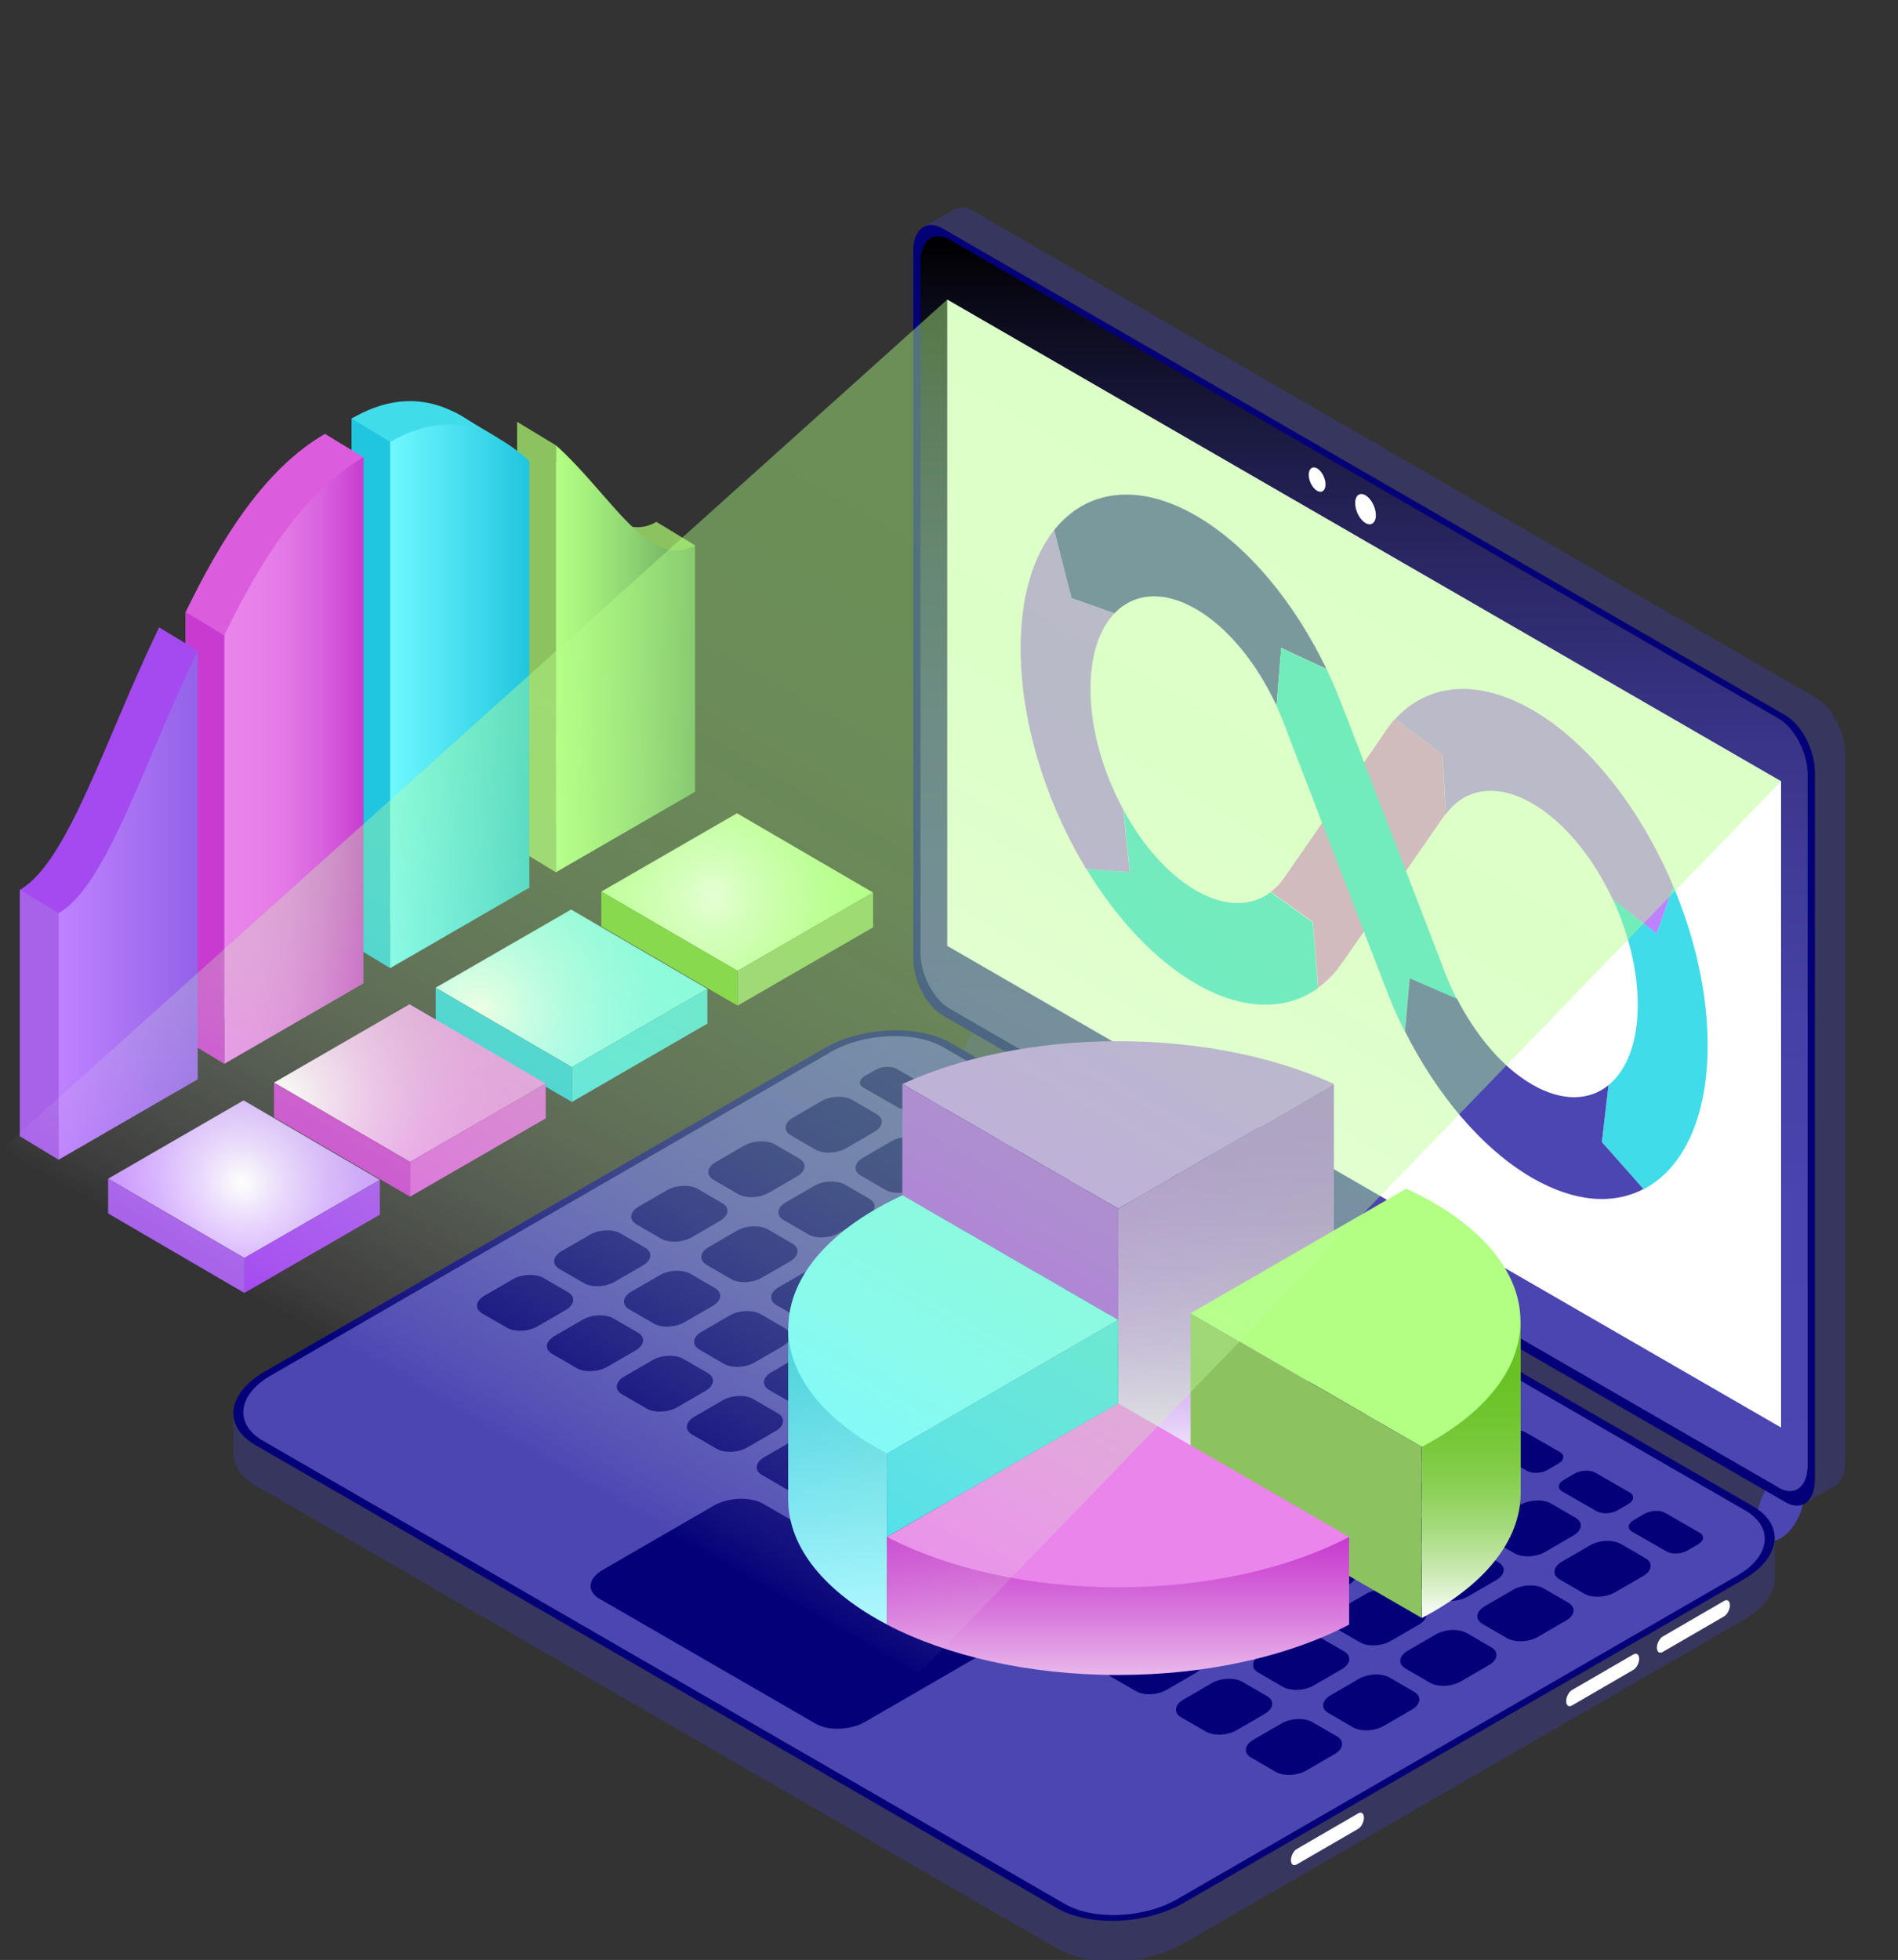
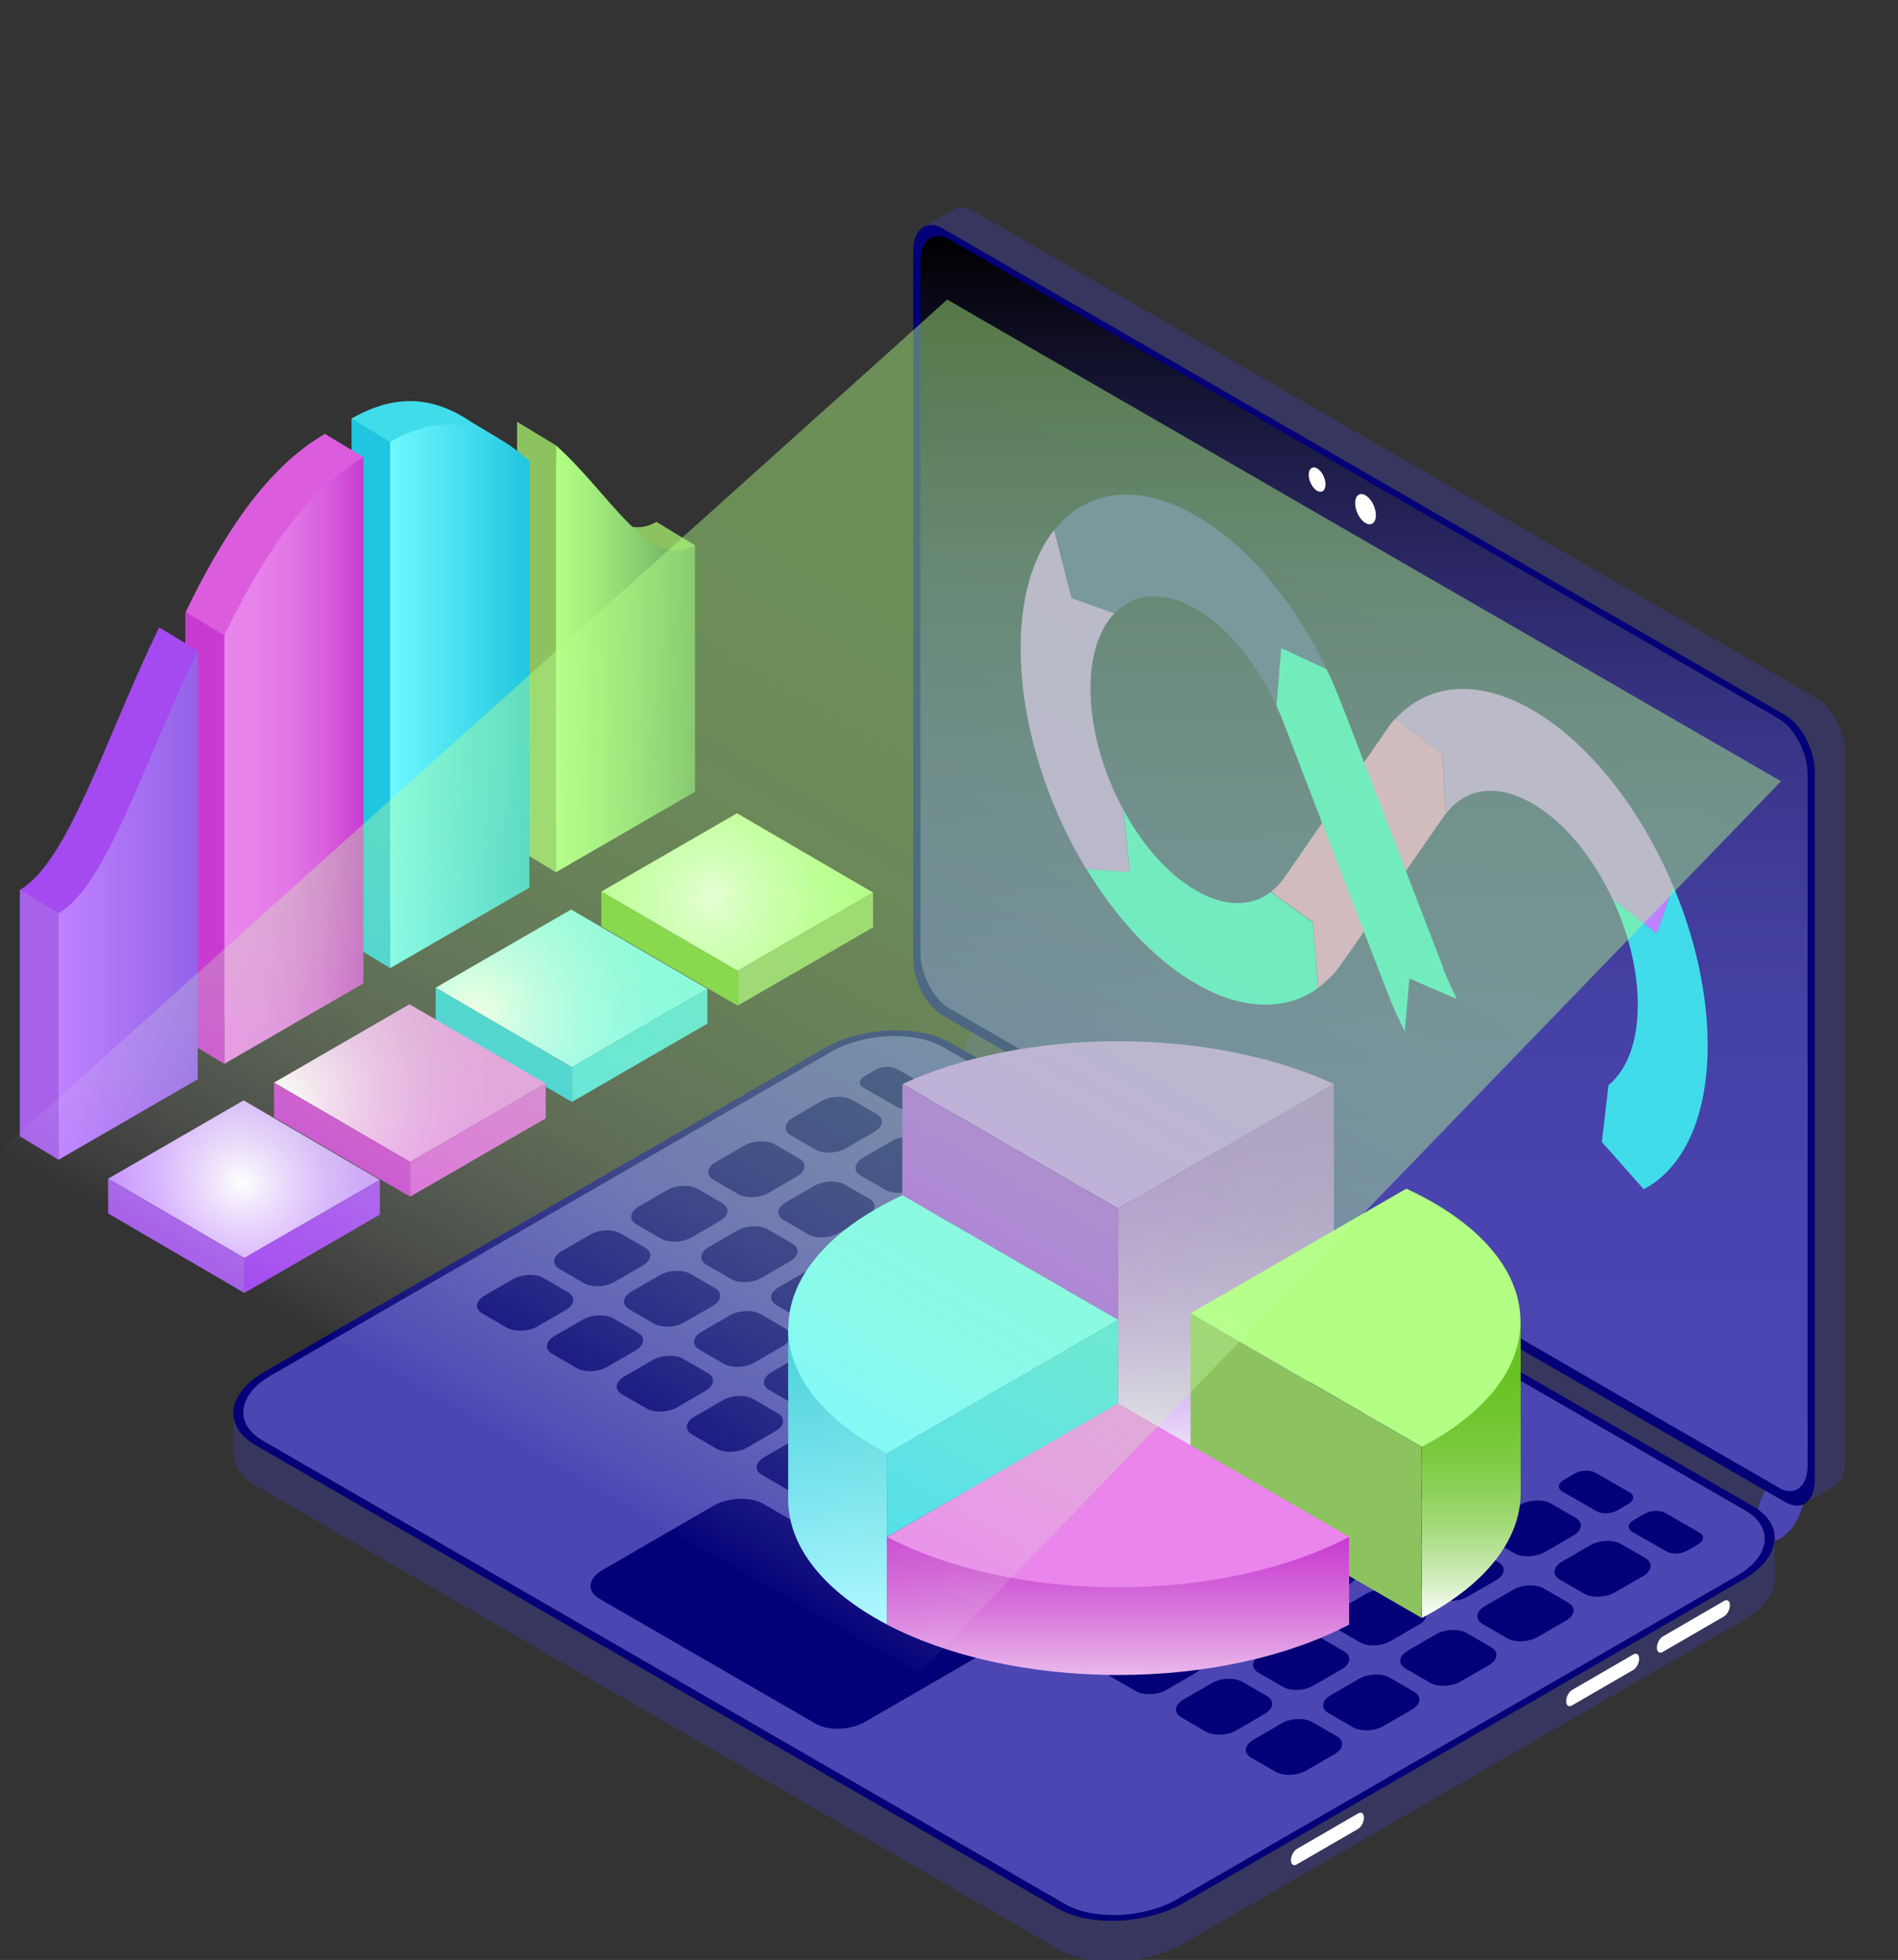
<svg xmlns="http://www.w3.org/2000/svg" width="278" height="287" viewBox="0 0 278 287" fill="none">
  <rect x="0" y="0" width="278" height="287" fill="#333333" stroke="none" />
  <g clip-path="url(#clip0_134_1401)">
    <path d="M75.76 61.775C83.793 68.925 89.454 80.279 96.143 76.418V112.511L75.76 124.294V61.775Z" fill="#8CC35F" />
    <path d="M96.143 76.418L101.804 79.85L95.772 87.372L88.853 78.563L94.828 78.305L96.143 76.418Z" fill="#8CC35F" />
    <path d="M81.42 65.207C89.454 72.357 95.114 83.711 101.804 79.85V115.943L81.42 127.726V65.207Z" fill="url(#paint0_linear_134_1401)" />
    <path d="M81.42 127.726L75.76 124.294V61.775L81.42 65.207V127.726Z" fill="#8CC35F" />
    <path d="M71.872 64.035V126.554L51.488 138.337V61.289C60.007 56.37 66.468 59.259 71.872 64.063V64.035Z" fill="#40DCEA" />
    <path d="M51.488 61.26L57.148 64.692V141.768L51.488 138.336V61.26Z" fill="#20C5DF" />
    <path d="M72.958 64.149L66.64 60.374L51.488 61.261L57.148 64.693L72.958 64.149Z" fill="#40DCEA" />
    <path d="M77.532 67.466V129.985L57.148 141.768V64.721C65.668 59.802 72.129 62.69 77.532 67.495V67.466Z" fill="url(#paint1_linear_134_1401)" />
    <path d="M47.571 63.52L53.232 66.952L47.571 140.596L27.188 152.379V89.632C32.448 78.792 38.823 68.611 47.571 63.549V63.52Z" fill="#DB5DDD" />
    <path d="M53.232 66.952V144L32.848 155.783V93.035C38.109 82.196 44.484 72.014 53.232 66.952Z" fill="url(#paint2_linear_134_1401)" />
    <path d="M27.188 89.603L32.848 93.035V155.783L27.188 152.351V89.603Z" fill="#C83BD0" />
    <path d="M23.3 91.862L28.96 95.294L23.3 154.61L2.916 166.393V130.3C10.006 126.211 15.352 108.279 23.3 91.891V91.862Z" fill="#A44AF0" />
    <path d="M28.96 95.294V158.042L8.577 169.825V133.732C15.666 129.643 21.013 111.711 28.96 95.323V95.294Z" fill="url(#paint3_linear_134_1401)" />
    <path d="M2.916 130.271L8.577 133.703V169.825L2.916 166.393V130.271Z" fill="#A762E9" />
    <path d="M83.764 156.269L103.605 144.8L83.65 133.189L63.81 144.629L83.764 156.269Z" fill="url(#paint4_radial_134_1401)" />
    <path d="M103.605 144.8V149.891L83.764 161.36V156.269L103.605 144.8Z" fill="#40DCEA" />
    <path d="M63.81 149.748V144.629L83.764 156.269V161.36L63.81 149.748Z" fill="#20C5DF" />
    <path d="M108.036 142.169L127.877 130.7L107.95 119.089L88.081 130.557L108.036 142.169Z" fill="url(#paint5_radial_134_1401)" />
    <path d="M127.877 130.7V135.791L108.036 147.259V142.169L127.877 130.7Z" fill="#8CC35F" />
    <path d="M88.081 135.648V130.557L108.036 142.169V147.259L88.081 135.648Z" fill="#67C221" />
    <path d="M35.793 184.21L55.633 172.77L35.678 161.13L15.838 172.599L35.793 184.21Z" fill="url(#paint6_radial_134_1401)" />
    <path d="M55.633 172.771V177.861L35.793 189.33V184.21L55.633 172.771Z" fill="#A44AF0" />
    <path d="M15.838 177.69V172.599L35.793 184.211V189.33L15.838 177.69Z" fill="#A762E9" />
    <path d="M60.065 170.14L79.934 158.671L59.979 147.06L40.138 158.528L60.065 170.14Z" fill="url(#paint7_radial_134_1401)" />
    <path d="M79.934 158.671V163.762L60.065 175.23V170.139L79.934 158.671Z" fill="#DB5DDD" />
    <path d="M40.138 163.619V158.528L60.065 170.14V175.231L40.138 163.619Z" fill="#C83BD0" />
    <path d="M205.437 192.819C205.437 190.245 207.01 187.242 208.925 186.127C209.783 185.641 210.555 185.612 211.155 185.955L263.243 215.728L258.412 225.394L206.752 195.736C205.952 195.336 205.409 194.335 205.409 192.848L205.437 192.819Z" fill="#37365E" />
    <path d="M257.326 222.62C257.326 225.194 258.898 226.366 260.813 225.251C262.757 224.136 264.301 221.133 264.301 218.559C264.301 215.985 262.729 214.812 260.813 215.928C258.869 217.043 257.326 220.046 257.326 222.62Z" fill="#4B46B2" />
    <path d="M140.913 155.754C140.913 153.18 142.485 150.177 144.401 149.062C145.258 148.575 146.03 148.547 146.631 148.89L198.719 178.662L193.888 188.329L142.228 158.671C141.428 158.271 140.884 157.27 140.884 155.782L140.913 155.754Z" fill="#37365E" />
    <path d="M192.801 185.526C192.801 188.1 194.374 189.273 196.289 188.157C198.233 187.042 199.777 184.039 199.777 181.465C199.777 178.891 198.204 177.718 196.289 178.834C194.345 179.949 192.801 182.952 192.801 185.526Z" fill="#4B46B2" />
    <path d="M34.192 212.582C34.192 212.696 34.192 206.69 34.192 206.69C34.192 206.69 40.253 205.146 40.196 205.374C40.196 205.403 40.167 205.632 40.138 205.975L120.787 159.386C126.247 156.212 134.566 155.868 139.312 158.614L255.01 225.451C256.897 225.28 259.956 225.022 259.956 225.022V231.028C260.013 233.173 258.469 235.404 255.439 237.177L173.39 284.567C167.929 287.741 159.61 288.085 154.864 285.339L37.394 217.501C35.135 216.185 34.106 214.412 34.221 212.582H34.192Z" fill="#37365E" />
    <path d="M154.836 279.419C159.581 282.164 167.901 281.821 173.361 278.647L255.41 231.257C260.871 228.082 261.471 223.306 256.754 220.561L139.283 152.722C134.538 149.977 126.218 150.32 120.758 153.494L38.709 200.884C33.248 204.059 32.648 208.835 37.365 211.58L154.836 279.419Z" fill="#040078" />
    <path d="M38.48 210.952L155.951 278.79C160.153 281.221 167.558 280.906 172.418 278.104L254.467 230.714C259.327 227.911 259.841 223.621 255.639 221.19L138.168 153.352C133.966 150.921 126.562 151.235 121.701 154.038L39.652 201.428C34.792 204.231 34.278 208.521 38.48 210.952Z" fill="url(#paint8_linear_134_1401)" />
    <path d="M228.451 231.286L232.053 233.374C233.197 234.031 235.227 233.946 236.542 233.173L240.687 230.771C242.002 229.999 242.145 228.826 241.001 228.168L237.399 226.081C236.256 225.423 234.226 225.509 232.911 226.281L228.766 228.683C227.45 229.455 227.308 230.628 228.451 231.286Z" fill="#040078" />
    <path d="M218.216 225.366L221.819 227.454C222.962 228.111 224.992 228.026 226.307 227.253L230.452 224.851C231.767 224.079 231.91 222.906 230.767 222.249L227.165 220.161C226.021 219.503 223.991 219.589 222.676 220.361L218.531 222.763C217.216 223.535 217.073 224.708 218.216 225.366Z" fill="#040078" />
    <path d="M207.982 219.445L211.584 221.533C212.727 222.191 214.757 222.105 216.072 221.333L220.218 218.931C221.533 218.158 221.676 216.986 220.532 216.328L216.93 214.24C215.786 213.583 213.757 213.668 212.442 214.441L208.296 216.843C206.981 217.615 206.838 218.788 207.982 219.445Z" fill="#040078" />
    <path d="M197.718 213.554L201.321 215.642C202.464 216.299 204.494 216.214 205.809 215.441L209.954 213.039C211.269 212.267 211.412 211.094 210.269 210.437L206.667 208.349C205.523 207.691 203.493 207.777 202.178 208.549L198.033 210.951C196.718 211.724 196.575 212.896 197.718 213.554Z" fill="#040078" />
    <path d="M187.484 207.634L191.086 209.722C192.229 210.38 194.259 210.294 195.574 209.522L199.72 207.119C201.035 206.347 201.178 205.174 200.034 204.517L196.432 202.429C195.288 201.771 193.259 201.857 191.944 202.629L187.798 205.031C186.483 205.804 186.34 206.976 187.484 207.634Z" fill="#040078" />
    <path d="M177.249 201.714L180.851 203.801C181.995 204.459 184.025 204.373 185.34 203.601L189.485 201.199C190.8 200.427 190.943 199.254 189.799 198.596L186.197 196.508C185.054 195.851 183.024 195.936 181.709 196.709L177.564 199.111C176.248 199.883 176.105 201.056 177.249 201.714Z" fill="#040078" />
    <path d="M167.014 195.794L170.617 197.881C171.76 198.539 173.79 198.453 175.105 197.681L179.25 195.279C180.565 194.507 180.708 193.334 179.565 192.676L175.963 190.588C174.819 189.931 172.789 190.016 171.474 190.789L167.329 193.191C166.014 193.963 165.871 195.136 167.014 195.794Z" fill="#040078" />
    <path d="M156.78 189.902L160.382 191.99C161.525 192.648 163.555 192.562 164.87 191.79L169.016 189.387C170.331 188.615 170.474 187.442 169.33 186.785L165.728 184.697C164.584 184.039 162.555 184.125 161.239 184.897L157.094 187.299C155.779 188.072 155.636 189.244 156.78 189.902Z" fill="#040078" />
    <path d="M217.159 237.806L220.761 239.894C221.904 240.552 223.934 240.466 225.249 239.694L229.395 237.292C230.71 236.519 230.853 235.347 229.709 234.689L226.107 232.601C224.963 231.943 222.934 232.029 221.619 232.801L217.473 235.204C216.158 235.976 216.015 237.149 217.159 237.806Z" fill="#040078" />
    <path d="M206.924 231.886L210.526 233.974C211.67 234.631 213.699 234.546 215.015 233.773L219.16 231.371C220.475 230.599 220.618 229.426 219.474 228.769L215.872 226.681C214.729 226.023 212.699 226.109 211.384 226.881L207.238 229.283C205.923 230.056 205.78 231.228 206.924 231.886Z" fill="#040078" />
    <path d="M196.661 225.966L200.263 228.054C201.406 228.712 203.436 228.626 204.751 227.854L208.897 225.451C210.212 224.679 210.355 223.506 209.211 222.849L205.609 220.761C204.465 220.103 202.436 220.189 201.121 220.961L196.975 223.363C195.66 224.136 195.517 225.308 196.661 225.966Z" fill="#040078" />
    <path d="M186.426 220.074L190.028 222.162C191.172 222.82 193.201 222.734 194.517 221.962L198.662 219.56C199.977 218.787 200.12 217.615 198.976 216.957L195.374 214.869C194.231 214.211 192.201 214.297 190.886 215.069L186.74 217.472C185.425 218.244 185.282 219.417 186.426 220.074Z" fill="#040078" />
    <path d="M176.191 214.154L179.793 216.242C180.937 216.9 182.967 216.814 184.282 216.042L188.427 213.64C189.742 212.867 189.885 211.695 188.742 211.037L185.14 208.949C183.996 208.292 181.966 208.377 180.651 209.15L176.506 211.552C175.191 212.324 175.048 213.497 176.191 214.154Z" fill="#040078" />
    <path d="M165.957 208.234L169.559 210.322C170.702 210.98 172.732 210.894 174.047 210.122L178.193 207.719C179.508 206.947 179.651 205.774 178.507 205.117L174.905 203.029C173.761 202.371 171.732 202.457 170.416 203.229L166.271 205.631C164.956 206.404 164.813 207.576 165.957 208.234Z" fill="#040078" />
    <path d="M155.722 202.314L159.324 204.402C160.468 205.06 162.497 204.974 163.812 204.202L167.958 201.799C169.273 201.027 169.416 199.855 168.272 199.197L164.67 197.109C163.527 196.451 161.497 196.537 160.182 197.309L156.036 199.712C154.721 200.484 154.578 201.656 155.722 202.314Z" fill="#040078" />
    <path d="M145.487 196.423L149.089 198.51C150.233 199.168 152.263 199.082 153.578 198.31L157.723 195.908C159.038 195.136 159.181 193.963 158.038 193.305L154.435 191.217C153.292 190.56 151.262 190.645 149.947 191.418L145.802 193.82C144.487 194.592 144.344 195.765 145.487 196.423Z" fill="#040078" />
    <path d="M135.252 190.503L138.855 192.59C139.998 193.248 142.028 193.162 143.343 192.39L147.488 189.988C148.803 189.216 148.946 188.043 147.803 187.385L144.201 185.297C143.057 184.64 141.027 184.725 139.712 185.498L135.567 187.9C134.252 188.672 134.109 189.845 135.252 190.503Z" fill="#040078" />
    <path d="M125.018 184.582L128.62 186.67C129.763 187.328 131.793 187.242 133.108 186.47L137.254 184.067C138.569 183.295 138.712 182.123 137.568 181.465L133.966 179.377C132.822 178.719 130.793 178.805 129.478 179.577L125.332 181.98C124.017 182.752 123.874 183.924 125.018 184.582Z" fill="#040078" />
    <path d="M114.783 178.662L118.385 180.75C119.529 181.408 121.559 181.322 122.874 180.55L127.019 178.147C128.334 177.375 128.477 176.203 127.333 175.545L123.731 173.457C122.588 172.799 120.558 172.885 119.243 173.657L115.098 176.06C113.782 176.832 113.64 178.004 114.783 178.662Z" fill="#040078" />
    <path d="M104.52 172.771L108.122 174.858C109.265 175.516 111.295 175.43 112.61 174.658L116.756 172.256C118.071 171.484 118.214 170.311 117.07 169.653L113.468 167.566C112.324 166.908 110.295 166.994 108.98 167.766L104.834 170.168C103.519 170.94 103.376 172.113 104.52 172.771Z" fill="#040078" />
    <path d="M205.866 244.327L209.468 246.415C210.612 247.073 212.642 246.987 213.957 246.215L218.102 243.813C219.417 243.04 219.56 241.868 218.417 241.21L214.814 239.122C213.671 238.464 211.641 238.55 210.326 239.322L206.181 241.725C204.866 242.497 204.723 243.67 205.866 244.327Z" fill="#040078" />
    <path d="M195.603 238.407L199.205 240.495C200.349 241.152 202.378 241.067 203.693 240.294L207.839 237.892C209.154 237.12 209.297 235.947 208.153 235.29L204.551 233.202C203.408 232.544 201.378 232.63 200.063 233.402L195.917 235.804C194.602 236.577 194.459 237.749 195.603 238.407Z" fill="#040078" />
    <path d="M185.368 232.515L188.97 234.603C190.114 235.261 192.144 235.175 193.459 234.403L197.604 232.001C198.919 231.228 199.062 230.056 197.919 229.398L194.316 227.31C193.173 226.652 191.143 226.738 189.828 227.51L185.683 229.913C184.368 230.685 184.225 231.858 185.368 232.515Z" fill="#040078" />
    <path d="M175.133 226.595L178.736 228.683C179.879 229.341 181.909 229.255 183.224 228.483L187.369 226.081C188.684 225.308 188.827 224.136 187.684 223.478L184.082 221.39C182.938 220.732 180.908 220.818 179.593 221.59L175.448 223.993C174.133 224.765 173.99 225.938 175.133 226.595Z" fill="#040078" />
    <path d="M164.899 220.675L168.501 222.763C169.644 223.421 171.674 223.335 172.989 222.563L177.135 220.161C178.45 219.388 178.593 218.216 177.449 217.558L173.847 215.47C172.703 214.813 170.674 214.898 169.359 215.671L165.213 218.073C163.898 218.845 163.755 220.018 164.899 220.675Z" fill="#040078" />
    <path d="M154.664 214.756L158.266 216.843C159.41 217.501 161.44 217.415 162.755 216.643L166.9 214.241C168.215 213.469 168.358 212.296 167.214 211.638L163.612 209.55C162.469 208.893 160.439 208.978 159.124 209.751L154.979 212.153C153.663 212.925 153.521 214.098 154.664 214.756Z" fill="#040078" />
    <path d="M144.429 208.864L148.032 210.952C149.175 211.61 151.205 211.524 152.52 210.752L156.665 208.349C157.98 207.577 158.123 206.404 156.98 205.747L153.378 203.659C152.234 203.001 150.204 203.087 148.889 203.859L144.744 206.261C143.429 207.034 143.286 208.206 144.429 208.864Z" fill="#040078" />
    <path d="M123.96 197.024L137.797 205.003C138.94 205.661 140.97 205.575 142.285 204.803L146.431 202.4C147.746 201.628 147.889 200.456 146.745 199.798L132.908 191.818C131.765 191.161 129.735 191.246 128.42 192.019L124.274 194.421C122.959 195.193 122.816 196.366 123.96 197.024Z" fill="#040078" />
    <path d="M113.725 191.103L117.327 193.191C118.471 193.849 120.501 193.763 121.816 192.991L125.961 190.588C127.276 189.816 127.419 188.644 126.276 187.986L122.674 185.898C121.53 185.24 119.5 185.326 118.185 186.098L114.04 188.501C112.725 189.273 112.582 190.445 113.725 191.103Z" fill="#040078" />
    <path d="M103.491 185.212L107.093 187.299C108.236 187.957 110.266 187.871 111.581 187.099L115.727 184.697C117.042 183.925 117.185 182.752 116.041 182.094L112.439 180.006C111.295 179.349 109.265 179.434 107.95 180.207L103.805 182.609C102.49 183.381 102.347 184.554 103.491 185.212Z" fill="#040078" />
    <path d="M93.227 179.292L96.829 181.379C97.973 182.037 100.003 181.951 101.318 181.179L105.463 178.777C106.778 178.005 106.921 176.832 105.778 176.174L102.176 174.087C101.032 173.429 99.002 173.515 97.687 174.287L93.542 176.689C92.227 177.461 92.084 178.634 93.227 179.292Z" fill="#040078" />
    <path d="M194.574 250.847L198.176 252.935C199.319 253.593 201.349 253.507 202.664 252.735L206.81 250.333C208.125 249.56 208.268 248.388 207.124 247.73L203.522 245.642C202.378 244.984 200.348 245.07 199.033 245.842L194.888 248.245C193.573 249.017 193.43 250.19 194.574 250.847Z" fill="#040078" />
    <path d="M184.31 244.927L187.913 247.015C189.056 247.673 191.086 247.587 192.401 246.815L196.546 244.413C197.861 243.64 198.004 242.468 196.861 241.81L193.259 239.722C192.115 239.064 190.085 239.15 188.77 239.922L184.625 242.325C183.31 243.097 183.167 244.27 184.31 244.927Z" fill="#040078" />
    <path d="M174.076 239.036L177.678 241.124C178.821 241.781 180.851 241.696 182.166 240.923L186.312 238.521C187.627 237.749 187.77 236.576 186.626 235.918L183.024 233.831C181.88 233.173 179.851 233.259 178.535 234.031L174.39 236.433C173.075 237.205 172.932 238.378 174.076 239.036Z" fill="#040078" />
    <path d="M163.841 233.116L167.443 235.204C168.587 235.861 170.616 235.776 171.932 235.003L176.077 232.601C177.392 231.829 177.535 230.656 176.391 229.999L172.789 227.911C171.646 227.253 169.616 227.339 168.301 228.111L164.155 230.513C162.84 231.285 162.697 232.458 163.841 233.116Z" fill="#040078" />
    <path d="M153.606 227.195L157.208 229.283C158.352 229.941 160.382 229.855 161.697 229.083L165.842 226.681C167.157 225.908 167.3 224.736 166.157 224.078L162.554 221.99C161.411 221.333 159.381 221.418 158.066 222.191L153.921 224.593C152.606 225.365 152.463 226.538 153.606 227.195Z" fill="#040078" />
    <path d="M143.372 221.276L146.974 223.363C148.117 224.021 150.147 223.935 151.462 223.163L155.607 220.761C156.923 219.989 157.065 218.816 155.922 218.158L152.32 216.07C151.176 215.413 149.146 215.498 147.831 216.271L143.686 218.673C142.371 219.445 142.228 220.618 143.372 221.276Z" fill="#040078" />
    <path d="M133.137 215.384L136.739 217.472C137.883 218.13 139.912 218.044 141.227 217.272L145.373 214.869C146.688 214.097 146.831 212.924 145.687 212.267L142.085 210.179C140.942 209.521 138.912 209.607 137.597 210.379L133.451 212.781C132.136 213.554 131.993 214.726 133.137 215.384Z" fill="#040078" />
    <path d="M122.902 209.464L126.504 211.552C127.648 212.21 129.678 212.124 130.993 211.352L135.138 208.949C136.453 208.177 136.596 207.004 135.453 206.347L131.85 204.259C130.707 203.601 128.677 203.687 127.362 204.459L123.217 206.861C121.902 207.634 121.759 208.806 122.902 209.464Z" fill="#040078" />
    <path d="M112.667 203.544L116.27 205.631C117.413 206.289 119.443 206.203 120.758 205.431L124.903 203.029C126.218 202.257 126.361 201.084 125.218 200.426L121.616 198.338C120.472 197.681 118.442 197.766 117.127 198.539L112.982 200.941C111.667 201.713 111.524 202.886 112.667 203.544Z" fill="#040078" />
    <path d="M102.433 197.624L106.035 199.711C107.179 200.369 109.208 200.283 110.523 199.511L114.669 197.109C115.984 196.337 116.127 195.164 114.983 194.506L111.381 192.419C110.237 191.761 108.208 191.847 106.893 192.619L102.747 195.021C101.432 195.793 101.289 196.966 102.433 197.624Z" fill="#040078" />
    <path d="M92.169 191.732L95.772 193.82C96.915 194.478 98.945 194.392 100.26 193.62L104.405 191.217C105.72 190.445 105.863 189.273 104.72 188.615L101.118 186.527C99.974 185.869 97.944 185.955 96.629 186.727L92.484 189.13C91.169 189.902 91.026 191.074 92.169 191.732Z" fill="#040078" />
    <path d="M81.935 185.812L85.537 187.9C86.68 188.558 88.71 188.472 90.025 187.7L94.171 185.297C95.486 184.525 95.629 183.353 94.485 182.695L90.883 180.607C89.74 179.949 87.71 180.035 86.395 180.807L82.249 183.21C80.934 183.982 80.791 185.154 81.935 185.812Z" fill="#040078" />
    <path d="M183.253 257.368L186.855 259.456C187.998 260.114 190.028 260.028 191.343 259.256L195.489 256.854C196.804 256.081 196.947 254.909 195.803 254.251L192.201 252.163C191.057 251.505 189.028 251.591 187.712 252.363L183.567 254.766C182.252 255.538 182.109 256.711 183.253 257.368Z" fill="#040078" />
    <path d="M173.018 251.477L176.62 253.565C177.764 254.223 179.793 254.137 181.109 253.365L185.254 250.962C186.569 250.19 186.712 249.018 185.568 248.36L181.966 246.272C180.823 245.614 178.793 245.7 177.478 246.472L173.332 248.875C172.017 249.647 171.874 250.819 173.018 251.477Z" fill="#040078" />
    <path d="M162.783 245.557L166.385 247.645C167.529 248.302 169.559 248.217 170.874 247.444L175.019 245.042C176.334 244.27 176.477 243.097 175.334 242.439L171.731 240.352C170.588 239.694 168.558 239.78 167.243 240.552L163.098 242.954C161.783 243.726 161.64 244.899 162.783 245.557Z" fill="#040078" />
    <path d="M121.844 221.905L156.151 241.725C157.294 242.382 159.324 242.297 160.639 241.524L164.784 239.122C166.099 238.35 166.242 237.177 165.099 236.519L130.793 216.7C129.649 216.042 127.619 216.128 126.304 216.9L122.159 219.302C120.844 220.075 120.701 221.247 121.844 221.905Z" fill="#040078" />
    <path d="M111.61 215.985L115.212 218.072C116.355 218.73 118.385 218.644 119.7 217.872L123.846 215.47C125.161 214.698 125.304 213.525 124.16 212.867L120.558 210.779C119.414 210.122 117.385 210.207 116.07 210.98L111.924 213.382C110.609 214.154 110.466 215.327 111.61 215.985Z" fill="#040078" />
    <path d="M101.375 210.065L104.977 212.152C106.121 212.81 108.15 212.724 109.466 211.952L113.611 209.55C114.926 208.778 115.069 207.605 113.925 206.947L110.323 204.859C109.18 204.202 107.15 204.287 105.835 205.06L101.689 207.462C100.374 208.234 100.231 209.407 101.375 210.065Z" fill="#040078" />
    <path d="M91.112 204.173L94.714 206.261C95.858 206.919 97.887 206.833 99.202 206.061L103.348 203.658C104.663 202.886 104.806 201.713 103.662 201.056L100.06 198.968C98.916 198.31 96.887 198.396 95.572 199.168L91.426 201.57C90.111 202.343 89.968 203.515 91.112 204.173Z" fill="#040078" />
    <path d="M80.877 198.253L84.479 200.34C85.623 200.998 87.653 200.912 88.968 200.14L93.113 197.738C94.428 196.966 94.571 195.793 93.427 195.135L89.825 193.047C88.682 192.39 86.652 192.475 85.337 193.248L81.192 195.65C79.876 196.422 79.734 197.595 80.877 198.253Z" fill="#040078" />
    <path d="M70.642 192.333L74.245 194.42C75.388 195.078 77.418 194.992 78.733 194.22L82.878 191.818C84.193 191.046 84.336 189.873 83.193 189.215L79.591 187.128C78.447 186.47 76.417 186.556 75.102 187.328L70.957 189.73C69.642 190.502 69.499 191.675 70.642 192.333Z" fill="#040078" />
    <path d="M146.545 183.982L150.147 186.069C151.291 186.727 153.32 186.641 154.635 185.869L158.781 183.467C160.096 182.695 160.239 181.522 159.095 180.864L155.493 178.776C154.35 178.119 152.32 178.204 151.005 178.977L146.859 181.379C145.544 182.151 145.401 183.324 146.545 183.982Z" fill="#040078" />
    <path d="M136.31 178.062L139.912 180.149C141.056 180.807 143.086 180.721 144.401 179.949L148.546 177.547C149.861 176.775 150.004 175.602 148.861 174.944L145.258 172.857C144.115 172.199 142.085 172.285 140.77 173.057L136.625 175.459C135.31 176.231 135.167 177.404 136.31 178.062Z" fill="#040078" />
-     <path d="M126.076 172.141L129.678 174.229C130.821 174.887 132.851 174.801 134.166 174.029L138.311 171.626C139.627 170.854 139.769 169.682 138.626 169.024L135.024 166.936C133.88 166.278 131.85 166.364 130.535 167.136L126.39 169.539C125.075 170.311 124.932 171.483 126.076 172.141Z" fill="#040078" />
+     <path d="M126.076 172.141L129.678 174.229C130.821 174.887 132.851 174.801 134.166 174.029C139.627 170.854 139.769 169.682 138.626 169.024L135.024 166.936C133.88 166.278 131.85 166.364 130.535 167.136L126.39 169.539C125.075 170.311 124.932 171.483 126.076 172.141Z" fill="#040078" />
    <path d="M115.841 166.25L119.443 168.337C120.587 168.995 122.616 168.909 123.931 168.137L128.077 165.735C129.392 164.963 129.535 163.79 128.391 163.132L124.789 161.045C123.646 160.387 121.616 160.473 120.301 161.245L116.155 163.647C114.84 164.419 114.697 165.592 115.841 166.25Z" fill="#040078" />
    <path d="M126.476 159.272L131.507 162.16C132.251 162.589 133.594 162.532 134.481 162.046L136.139 161.102C137.025 160.587 137.111 159.815 136.339 159.386L131.307 156.498C130.564 156.069 129.22 156.126 128.334 156.612L126.676 157.556C125.79 158.07 125.704 158.843 126.476 159.272Z" fill="#040078" />
    <path d="M136.711 165.192L141.742 168.08C142.485 168.509 143.829 168.452 144.715 167.966L146.345 167.022C147.231 166.507 147.317 165.735 146.545 165.306L141.513 162.417C140.77 161.988 139.426 162.046 138.54 162.532L136.911 163.476C136.024 163.99 135.939 164.763 136.711 165.192Z" fill="#040078" />
    <path d="M146.945 171.112L151.977 174.001C152.72 174.43 154.064 174.372 154.95 173.886L156.608 172.942C157.494 172.428 157.58 171.655 156.808 171.226L151.777 168.338C151.033 167.909 149.69 167.966 148.803 168.452L147.174 169.396C146.288 169.911 146.202 170.683 146.974 171.112H146.945Z" fill="#040078" />
    <path d="M157.18 177.003L162.211 179.892C162.955 180.321 164.298 180.263 165.185 179.777L166.814 178.834C167.7 178.319 167.786 177.547 167.014 177.118L161.983 174.229C161.239 173.8 159.896 173.857 159.01 174.343L157.351 175.287C156.465 175.802 156.379 176.574 157.151 177.003H157.18Z" fill="#040078" />
    <path d="M167.415 182.924L172.446 185.812C173.189 186.241 174.533 186.184 175.419 185.698L177.049 184.754C177.935 184.239 178.021 183.467 177.249 183.038L172.217 180.149C171.474 179.72 170.13 179.778 169.244 180.264L167.586 181.208C166.7 181.722 166.614 182.495 167.386 182.924H167.415Z" fill="#040078" />
    <path d="M177.649 188.843L182.681 191.732C183.424 192.161 184.768 192.104 185.654 191.618L187.284 190.674C188.17 190.159 188.256 189.387 187.484 188.958L182.452 186.069C181.709 185.64 180.365 185.697 179.479 186.184L177.849 187.127C176.963 187.642 176.877 188.414 177.649 188.843Z" fill="#040078" />
    <path d="M187.884 194.764L192.916 197.652C193.659 198.081 195.003 198.024 195.889 197.538L197.518 196.594C198.405 196.079 198.49 195.307 197.718 194.878L192.687 191.99C191.944 191.561 190.6 191.618 189.714 192.104L188.084 193.048C187.198 193.563 187.112 194.335 187.884 194.764Z" fill="#040078" />
    <path d="M198.119 200.655L203.15 203.544C203.894 203.973 205.237 203.916 206.124 203.43L207.753 202.486C208.639 201.971 208.725 201.199 207.953 200.77L202.922 197.881C202.178 197.452 200.835 197.509 199.948 197.996L198.319 198.939C197.433 199.454 197.347 200.226 198.119 200.655Z" fill="#040078" />
    <path d="M208.353 206.575L213.385 209.464C214.128 209.893 215.472 209.836 216.358 209.35L217.988 208.406C218.874 207.891 218.96 207.119 218.188 206.69L213.156 203.801C212.413 203.372 211.069 203.429 210.183 203.916L208.525 204.859C207.639 205.374 207.553 206.146 208.325 206.575H208.353Z" fill="#040078" />
-     <path d="M218.617 212.496L223.648 215.384C224.392 215.813 225.735 215.756 226.621 215.27L228.251 214.326C229.137 213.811 229.223 213.039 228.451 212.61L223.42 209.722C222.676 209.293 221.333 209.35 220.446 209.836L218.788 210.78C217.902 211.295 217.816 212.067 218.588 212.496H218.617Z" fill="#040078" />
    <path d="M228.851 218.416L233.883 221.304C234.626 221.733 235.97 221.676 236.856 221.19L238.486 220.246C239.372 219.731 239.458 218.959 238.686 218.53L233.654 215.642C232.911 215.213 231.567 215.27 230.681 215.756L229.051 216.7C228.165 217.215 228.079 217.987 228.851 218.416Z" fill="#040078" />
    <path d="M239.086 224.307L244.118 227.196C244.861 227.625 246.205 227.568 247.091 227.081L248.72 226.138C249.607 225.623 249.692 224.851 248.921 224.422L243.889 221.533C243.146 221.104 241.802 221.161 240.916 221.648L239.286 222.591C238.4 223.106 238.314 223.878 239.086 224.307Z" fill="#040078" />
    <path d="M87.767 234.089L119.5 252.421C121.358 253.479 124.617 253.365 126.762 252.106L142.971 242.726C145.115 241.496 145.344 239.608 143.486 238.521L111.753 220.189C109.894 219.131 106.635 219.245 104.491 220.504L88.281 229.884C86.137 231.114 85.909 233.002 87.767 234.089Z" fill="#040078" />
    <path d="M243.546 241.896L252.523 236.691C252.98 236.433 253.38 235.69 253.38 235.061C253.38 234.431 253.009 234.145 252.523 234.431L243.546 239.637C243.088 239.894 242.688 240.638 242.688 241.267C242.688 241.896 243.06 242.182 243.546 241.896Z" fill="white" />
    <path d="M230.252 249.732L239.229 244.527C239.686 244.27 240.087 243.526 240.087 242.897C240.087 242.268 239.715 241.982 239.229 242.268L230.252 247.473C229.795 247.73 229.395 248.474 229.395 249.103C229.395 249.732 229.766 250.018 230.252 249.732Z" fill="white" />
    <path d="M189.942 273.013L198.919 267.808C199.377 267.55 199.777 266.807 199.777 266.177C199.777 265.548 199.405 265.262 198.919 265.548L189.942 270.753C189.485 271.011 189.085 271.754 189.085 272.383C189.085 273.013 189.456 273.299 189.942 273.013Z" fill="white" />
    <path d="M135.424 33.147L139.569 30.773C140.341 30.23 141.399 30.23 142.542 30.888L265.959 102.158C268.332 103.531 270.276 107.249 270.276 110.423V214.126C270.276 215.813 269.733 216.986 268.875 217.529L264.415 220.103L262.186 215.213L142.542 146.116C140.17 144.743 138.226 141.025 138.226 137.85V36.207C137.368 36.751 136.71 37.179 136.653 37.179C136.51 37.179 135.424 33.147 135.424 33.147Z" fill="#37365E" />
    <path d="M261.499 219.96L138.083 148.69C135.71 147.317 133.766 143.599 133.766 140.425V36.722C133.766 33.547 135.71 32.089 138.083 33.462L261.499 104.732C263.872 106.105 265.816 109.823 265.816 112.997V216.7C265.816 219.874 263.872 221.333 261.499 219.96Z" fill="#040078" />
    <path d="M260.499 217.815L139.083 147.689C136.739 146.345 134.824 142.684 134.824 139.567V38.295C134.824 35.178 136.739 33.719 139.083 35.092L260.499 105.218C262.843 106.563 264.759 110.223 264.759 113.341V214.612C264.759 217.73 262.843 219.188 260.499 217.844V217.815Z" fill="url(#paint9_linear_134_1401)" />
-     <path d="M138.74 43.872L260.871 114.399V209.035L138.74 138.508V43.872Z" fill="white" />
    <path d="M201.521 75.446C201.521 76.561 200.835 77.076 200.005 76.59C199.176 76.104 198.49 74.817 198.49 73.673C198.49 72.529 199.176 72.043 200.005 72.529C200.835 73.015 201.521 74.302 201.521 75.446Z" fill="white" />
    <path d="M194.145 70.927C194.145 71.842 193.602 72.243 192.916 71.871C192.229 71.47 191.686 70.412 191.686 69.526C191.686 68.639 192.229 68.21 192.916 68.582C193.602 68.982 194.145 70.04 194.145 70.927Z" fill="white" />
    <path d="M195.374 158.728C186.912 154.839 175.848 152.465 163.784 152.465C151.72 152.465 140.656 154.839 132.194 158.728L163.784 176.975L195.374 158.728Z" fill="#BF82FF" />
    <path d="M132.165 158.729V175.03L163.784 193.277V177.004L132.165 158.729Z" fill="#A44AF0" />
    <path d="M195.374 158.729V200.055L163.784 218.302V177.004L195.374 158.729Z" fill="url(#paint10_linear_134_1401)" />
    <path d="M115.441 194.478V219.531C115.441 226.71 120.987 233.202 129.935 237.892V206.404L115.441 194.478Z" fill="url(#paint11_linear_134_1401)" />
    <path d="M222.733 218.559V193.505L208.268 204.03V236.92C217.187 232.258 222.733 225.766 222.733 218.587V218.559Z" fill="url(#paint12_linear_134_1401)" />
    <path d="M208.239 211.866C217.159 207.205 222.705 200.713 222.705 193.505C222.705 185.726 216.215 178.777 205.98 174.058L174.39 192.304L208.239 211.866Z" fill="#B2FF84" />
    <path d="M174.39 192.333V217.358L208.239 236.92V211.867L174.39 192.333Z" fill="#8CC35F" />
    <path d="M129.906 225.051V237.892C138.626 242.439 150.576 245.271 163.755 245.271C176.935 245.271 188.885 242.468 197.604 237.892V225.051H129.906Z" fill="url(#paint13_linear_134_1401)" />
    <path d="M115.441 194.478C115.441 201.657 120.987 208.149 129.935 212.839L163.784 193.277L132.193 175.03C121.959 179.749 115.469 186.699 115.469 194.478H115.441Z" fill="#6FF8FF" />
    <path d="M129.906 225.051C138.626 229.598 150.576 232.43 163.755 232.43C176.935 232.43 188.885 229.627 197.604 225.051L163.755 205.489L129.906 225.051Z" fill="#E985EB" />
    <path d="M163.784 193.276V205.488L129.906 225.051V212.839L163.784 193.276Z" fill="#40DCEA" />
    <path d="M186.111 130.643C183.31 132.76 179.45 132.874 175.162 130.386C171.045 128.012 167.3 123.694 164.556 118.603L165.499 127.698L159.124 127.24C163.526 134.504 169.101 140.539 175.191 144.057C182.138 148.061 188.456 148.004 193.058 144.686L192.287 135.076L186.111 130.643Z" fill="#40DCEA" />
    <path d="M164.556 118.603C161.582 113.14 159.724 106.763 159.724 100.871C159.724 95.895 161.039 92.091 163.241 89.803L156.951 87.572L154.407 77.62C151.319 81.481 149.49 87.401 149.49 94.951C149.49 105.762 153.235 117.573 159.095 127.24L165.471 127.698L164.527 118.603H164.556Z" fill="#BF82FF" />
    <path d="M163.241 89.803C166.071 86.857 170.359 86.4 175.162 89.174C179.908 91.92 184.139 97.21 186.969 103.331L187.655 94.865L194.288 97.954C189.599 88.23 182.767 79.879 175.162 75.503C166.643 70.584 159.067 71.757 154.407 77.62L156.951 87.572L163.241 89.803Z" fill="#4B46B2" />
    <path d="M211.641 119.318C211.641 119.318 211.698 119.232 211.727 119.204L211.927 118.918L211.698 118.546L211.269 110.424L204.351 105.247C204.122 105.504 203.894 105.762 203.693 106.019L203.579 106.191C203.179 106.706 202.807 107.249 202.435 107.821L189.371 126.697C189.371 126.697 188.256 128.327 187.998 128.67C187.455 129.442 186.826 130.072 186.14 130.586L192.315 135.019L193.087 144.629C194.059 143.914 194.974 143.056 195.774 142.083C195.86 141.969 197.147 140.196 197.147 140.196L211.67 119.261L211.641 119.318Z" fill="#E985EB" />
    <path d="M245.09 129.786C240.401 118.66 232.911 108.851 224.449 103.96C216.33 99.27 209.068 100.128 204.38 105.276L211.298 110.452L211.755 119.232C214.528 115.457 219.188 114.599 224.449 117.659C229.166 120.376 233.368 125.61 236.199 131.673L242.66 136.735L245.09 129.814V129.786Z" fill="#BF82FF" />
    <path d="M250.121 153.066C250.121 145.43 248.263 137.307 245.09 129.786L242.66 136.707L236.199 131.645C238.514 136.564 239.887 142.055 239.887 147.146C239.887 152.665 238.257 156.727 235.598 158.9L234.626 167.223L240.744 174.144C246.462 171.169 250.121 163.762 250.121 153.094V153.066Z" fill="#40DCEA" />
    <path d="M211.384 141.712L197.318 105.19C197.318 105.19 195.631 100.9 195.488 100.585C195.117 99.699 194.717 98.841 194.288 97.983L187.655 94.894L186.969 103.36C187.255 103.989 187.512 104.589 187.77 105.219L202.693 144C202.864 144.457 203.779 146.717 203.894 147.031C204.465 148.404 205.094 149.72 205.752 151.035L206.438 143.285L213.385 146.288C212.642 144.829 211.956 143.285 211.355 141.74L211.384 141.712Z" fill="#40DCEA" />
-     <path d="M234.626 167.222L235.598 158.9C232.797 161.188 228.823 161.359 224.42 158.814C220.103 156.326 216.215 151.693 213.413 146.259L206.466 143.256L205.78 151.006C210.469 160.301 217.073 168.223 224.42 172.485C230.624 176.06 236.284 176.432 240.716 174.115L234.598 167.194L234.626 167.222Z" fill="#4B46B2" />
    <path style="mix-blend-mode:screen" opacity="0.45" d="M138.74 43.872L0 168.481L134.623 245.014L260.87 114.399L138.74 43.872Z" fill="url(#paint14_linear_134_1401)" />
  </g>
  <defs>
    <linearGradient id="paint0_linear_134_1401" x1="81.42" y1="96.466" x2="101.804" y2="96.466" gradientUnits="userSpaceOnUse">
      <stop stop-color="#B2FF84" />
      <stop offset="0.2" stop-color="#A7F27E" />
      <stop offset="0.58" stop-color="#8BD071" />
      <stop offset="1" stop-color="#67A35F" />
    </linearGradient>
    <linearGradient id="paint1_linear_134_1401" x1="57.148" y1="101.958" x2="77.532" y2="101.958" gradientUnits="userSpaceOnUse">
      <stop stop-color="#6FF8FF" />
      <stop offset="0.55" stop-color="#45DDEE" />
      <stop offset="1" stop-color="#20C5DF" />
    </linearGradient>
    <linearGradient id="paint2_linear_134_1401" x1="32.848" y1="111.367" x2="53.232" y2="111.367" gradientUnits="userSpaceOnUse">
      <stop stop-color="#E985EB" />
      <stop offset="0.24" stop-color="#E781E9" />
      <stop offset="0.47" stop-color="#E276E5" />
      <stop offset="0.69" stop-color="#D963DE" />
      <stop offset="0.91" stop-color="#CE48D5" />
      <stop offset="1" stop-color="#C83BD0" />
    </linearGradient>
    <linearGradient id="paint3_linear_134_1401" x1="8.577" y1="132.56" x2="28.96" y2="132.56" gradientUnits="userSpaceOnUse">
      <stop stop-color="#BF82FF" />
      <stop offset="0.88" stop-color="#9866EB" />
      <stop offset="1" stop-color="#9362E9" />
    </linearGradient>
    <radialGradient id="paint4_radial_134_1401" cx="0" cy="0" r="1" gradientUnits="userSpaceOnUse" gradientTransform="translate(69.899 147.975) scale(29.818 29.829)">
      <stop stop-color="white" />
      <stop offset="0.05" stop-color="#F3FEFF" />
      <stop offset="0.27" stop-color="#C4FCFF" />
      <stop offset="0.49" stop-color="#9FFAFF" />
      <stop offset="0.69" stop-color="#84F9FF" />
      <stop offset="0.86" stop-color="#74F8FF" />
      <stop offset="1" stop-color="#6FF8FF" />
    </radialGradient>
    <radialGradient id="paint5_radial_134_1401" cx="0" cy="0" r="1" gradientUnits="userSpaceOnUse" gradientTransform="translate(104.348 131.158) scale(24.872 24.882)">
      <stop stop-color="white" />
      <stop offset="0.2" stop-color="#E7FFD9" />
      <stop offset="0.44" stop-color="#D0FFB4" />
      <stop offset="0.66" stop-color="#BFFF99" />
      <stop offset="0.85" stop-color="#B5FF89" />
      <stop offset="1" stop-color="#B2FF84" />
    </radialGradient>
    <radialGradient id="paint6_radial_134_1401" cx="0" cy="0" r="1" gradientTransform="matrix(23.768 15.054 -13.995 22.113 35.437 173.149)" gradientUnits="userSpaceOnUse">
      <stop stop-color="white" />
      <stop offset="0.21" stop-color="#EAD7FF" />
      <stop offset="0.44" stop-color="#D7B2FF" />
      <stop offset="0.66" stop-color="#CA97FF" />
      <stop offset="0.85" stop-color="#C187FF" />
      <stop offset="1" stop-color="#BF82FF" />
    </radialGradient>
    <radialGradient id="paint7_radial_134_1401" cx="0" cy="0" r="1" gradientUnits="userSpaceOnUse" gradientTransform="translate(40.967 160.959) scale(32.62 32.632)">
      <stop stop-color="white" />
      <stop offset="0.2" stop-color="#F8DAF8" />
      <stop offset="0.43" stop-color="#F1B5F2" />
      <stop offset="0.65" stop-color="#EC9AEE" />
      <stop offset="0.85" stop-color="#EA8AEB" />
      <stop offset="1" stop-color="#E985EB" />
    </radialGradient>
    <linearGradient id="paint8_linear_134_1401" x1="198.976" y1="164.134" x2="95.102" y2="267.967" gradientUnits="userSpaceOnUse">
      <stop stop-color="#4B46B2" />
      <stop offset="1" stop-color="#4B46B2" />
    </linearGradient>
    <linearGradient id="paint9_linear_134_1401" x1="199.805" y1="218.33" x2="199.805" y2="34.577" gradientUnits="userSpaceOnUse">
      <stop stop-color="#4B46B2" />
      <stop offset="0.22" stop-color="#4944AF" />
      <stop offset="0.37" stop-color="#4641A6" />
      <stop offset="0.51" stop-color="#3F3B96" />
      <stop offset="0.63" stop-color="#363281" />
      <stop offset="0.74" stop-color="#2A2764" />
      <stop offset="0.84" stop-color="#1B1A42" />
      <stop offset="0.94" stop-color="#0B0A1A" />
      <stop offset="1" />
    </linearGradient>
    <linearGradient id="paint10_linear_134_1401" x1="179.565" y1="218.302" x2="179.565" y2="158.729" gradientUnits="userSpaceOnUse">
      <stop stop-color="white" />
      <stop offset="0.06" stop-color="#F4ECFC" />
      <stop offset="0.21" stop-color="#DDC2F6" />
      <stop offset="0.36" stop-color="#C99FF1" />
      <stop offset="0.52" stop-color="#BA84ED" />
      <stop offset="0.67" stop-color="#AF71EB" />
      <stop offset="0.83" stop-color="#A965E9" />
      <stop offset="1" stop-color="#A762E9" />
    </linearGradient>
    <linearGradient id="paint11_linear_134_1401" x1="122.673" y1="237.892" x2="122.673" y2="194.478" gradientUnits="userSpaceOnUse">
      <stop stop-color="#ADF8FF" />
      <stop offset="1" stop-color="#20C5DF" />
    </linearGradient>
    <linearGradient id="paint12_linear_134_1401" x1="215.472" y1="236.92" x2="215.472" y2="193.534" gradientUnits="userSpaceOnUse">
      <stop stop-color="white" />
      <stop offset="0.01" stop-color="#FAFDF8" />
      <stop offset="0.11" stop-color="#D8EFC6" />
      <stop offset="0.22" stop-color="#B9E39A" />
      <stop offset="0.33" stop-color="#A0D974" />
      <stop offset="0.44" stop-color="#8BD056" />
      <stop offset="0.56" stop-color="#7BCA3E" />
      <stop offset="0.69" stop-color="#6FC52E" />
      <stop offset="0.82" stop-color="#69C224" />
      <stop offset="1" stop-color="#67C221" />
    </linearGradient>
    <linearGradient id="paint13_linear_134_1401" x1="163.755" y1="245.242" x2="163.755" y2="225.051" gradientUnits="userSpaceOnUse">
      <stop stop-color="#E9B7EB" />
      <stop offset="0.4" stop-color="#DA7FDE" />
      <stop offset="0.8" stop-color="#CD4ED4" />
      <stop offset="1" stop-color="#C83BD0" />
    </linearGradient>
    <linearGradient id="paint14_linear_134_1401" x1="174.733" y1="64.664" x2="86.057" y2="218.186" gradientUnits="userSpaceOnUse">
      <stop stop-color="#B2FF84" />
      <stop offset="0.25" stop-color="#B2FF85" stop-opacity="0.99" />
      <stop offset="0.38" stop-color="#B5FF89" stop-opacity="0.96" />
      <stop offset="0.49" stop-color="#B9FF8F" stop-opacity="0.91" />
      <stop offset="0.59" stop-color="#BFFF99" stop-opacity="0.83" />
      <stop offset="0.68" stop-color="#C6FFA5" stop-opacity="0.73" />
      <stop offset="0.76" stop-color="#D0FFB4" stop-opacity="0.61" />
      <stop offset="0.83" stop-color="#DBFFC6" stop-opacity="0.46" />
      <stop offset="0.9" stop-color="#E8FFDB" stop-opacity="0.29" />
      <stop offset="0.97" stop-color="#F6FFF2" stop-opacity="0.11" />
      <stop offset="1" stop-color="white" stop-opacity="0" />
    </linearGradient>
    <clipPath id="clip0_134_1401">
      <rect width="278" height="287" fill="white" />
    </clipPath>
  </defs>
</svg>